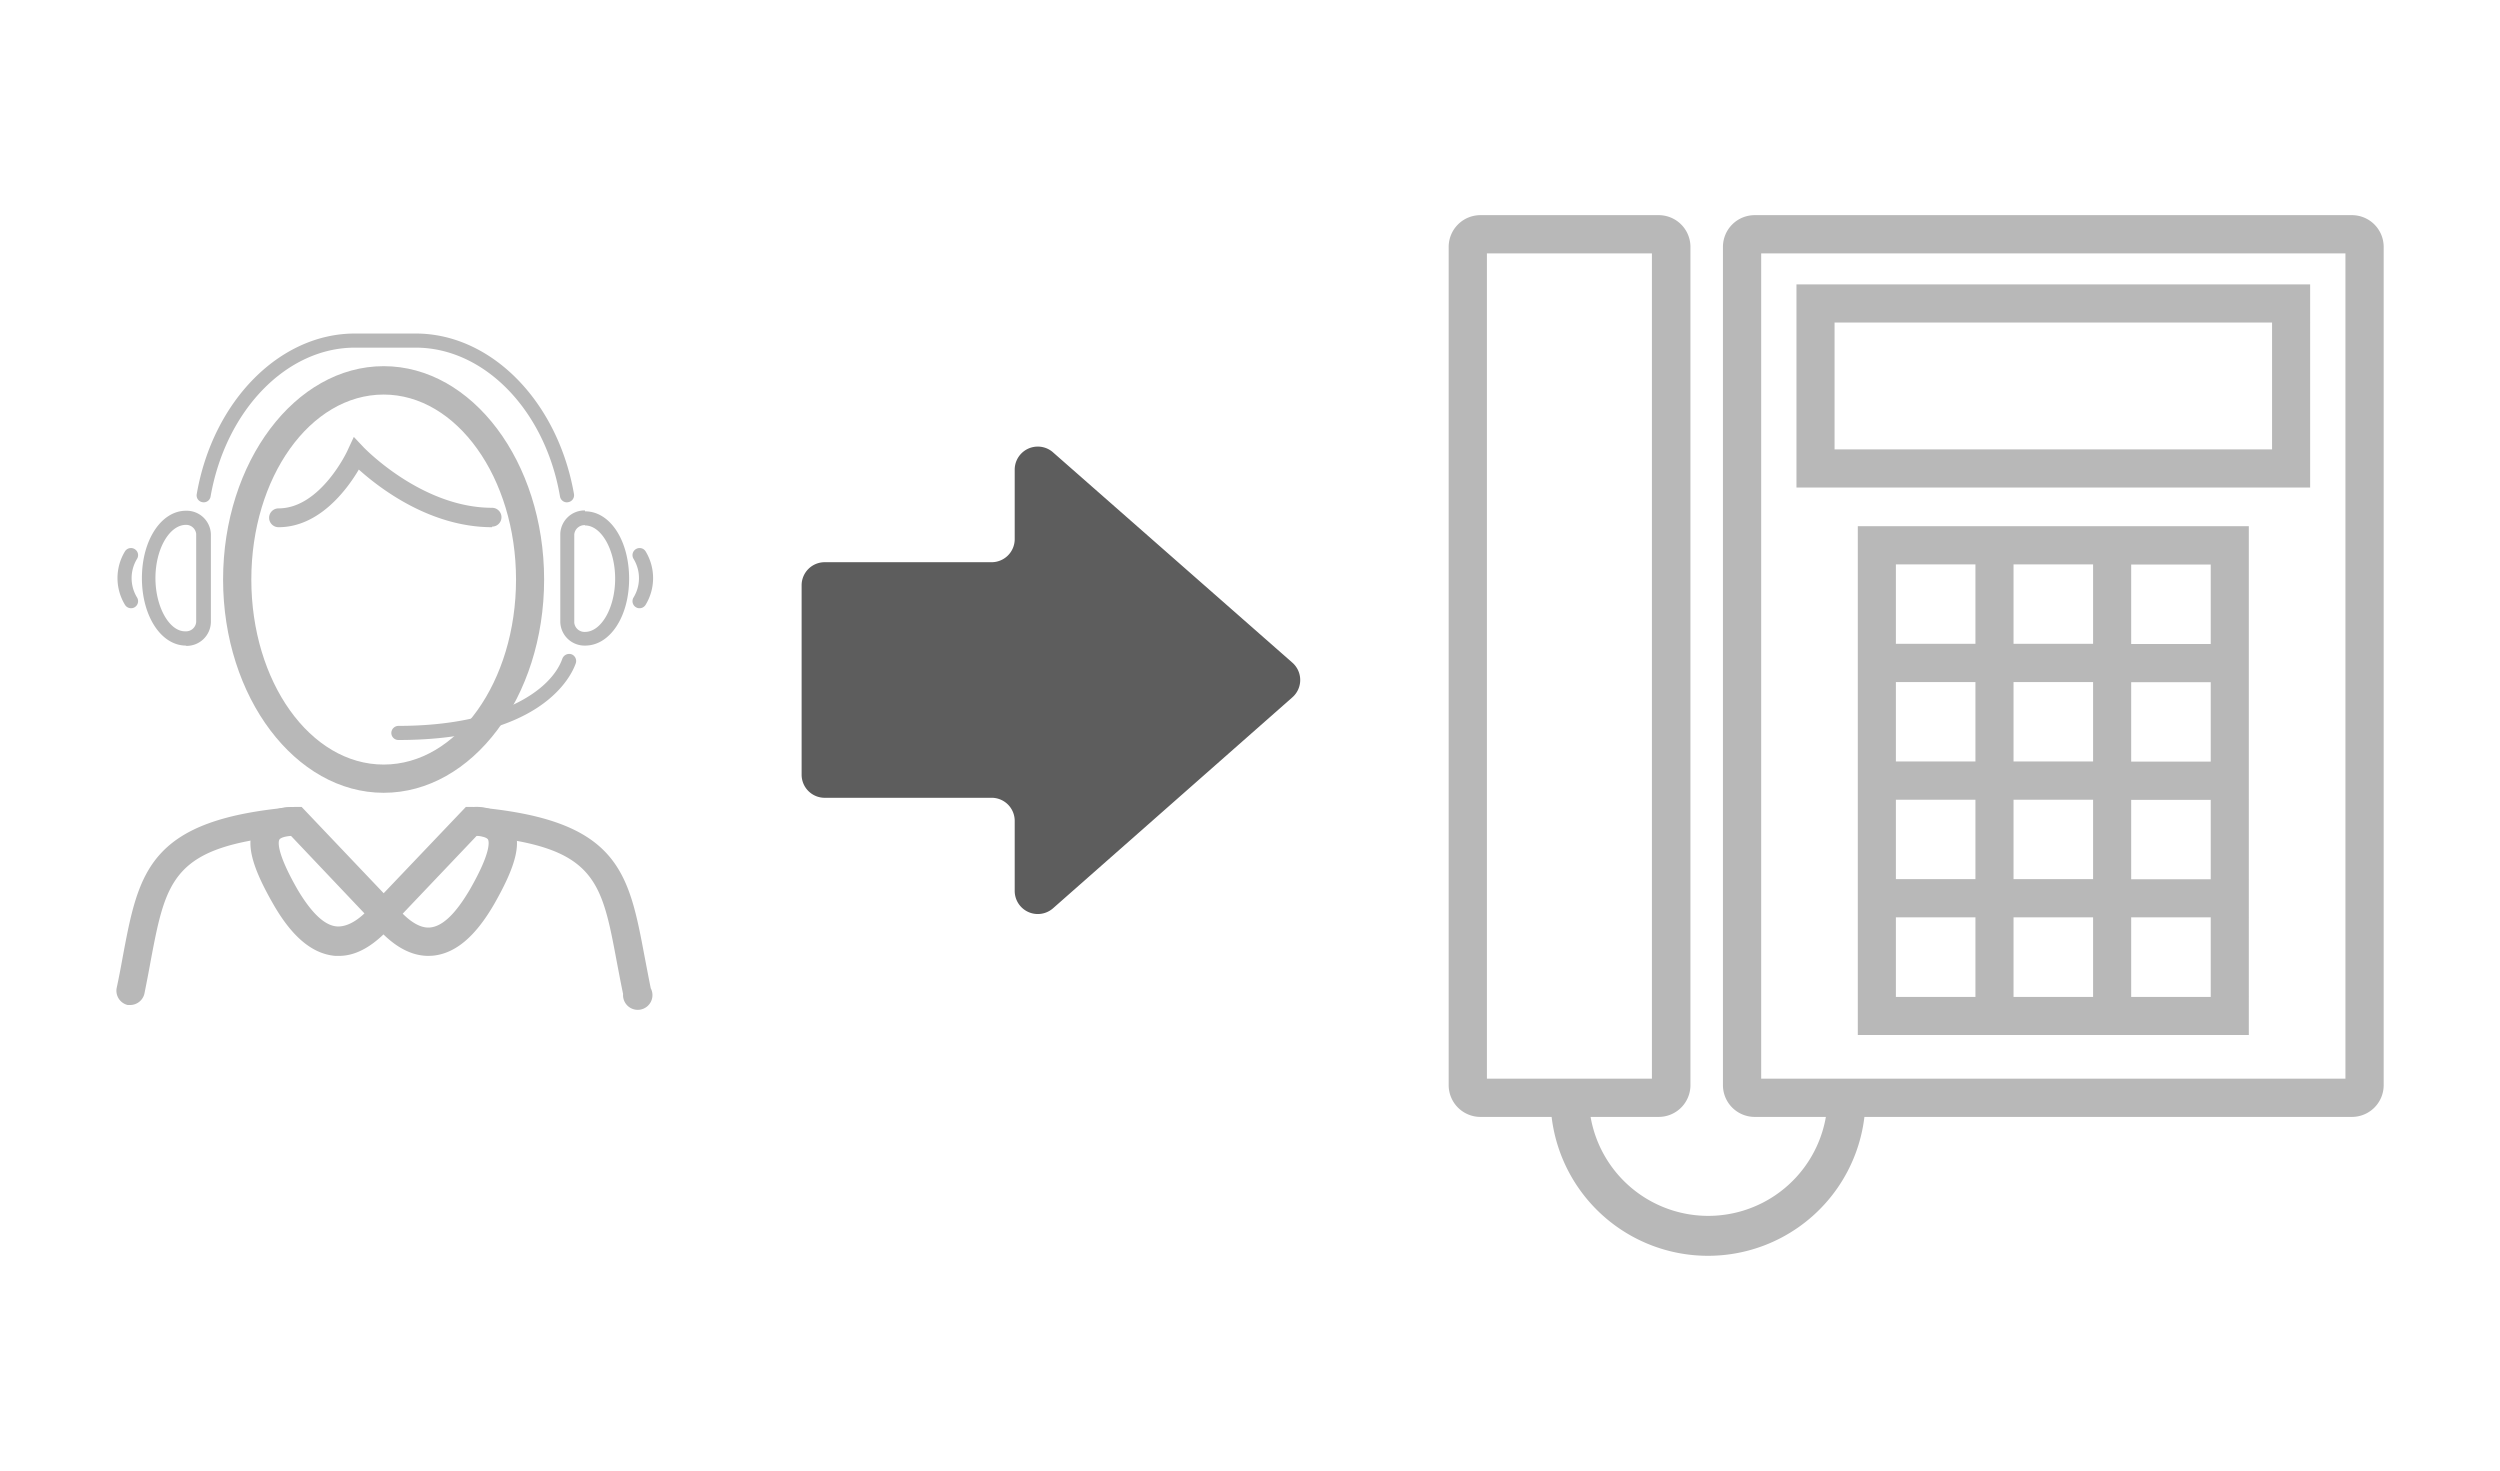
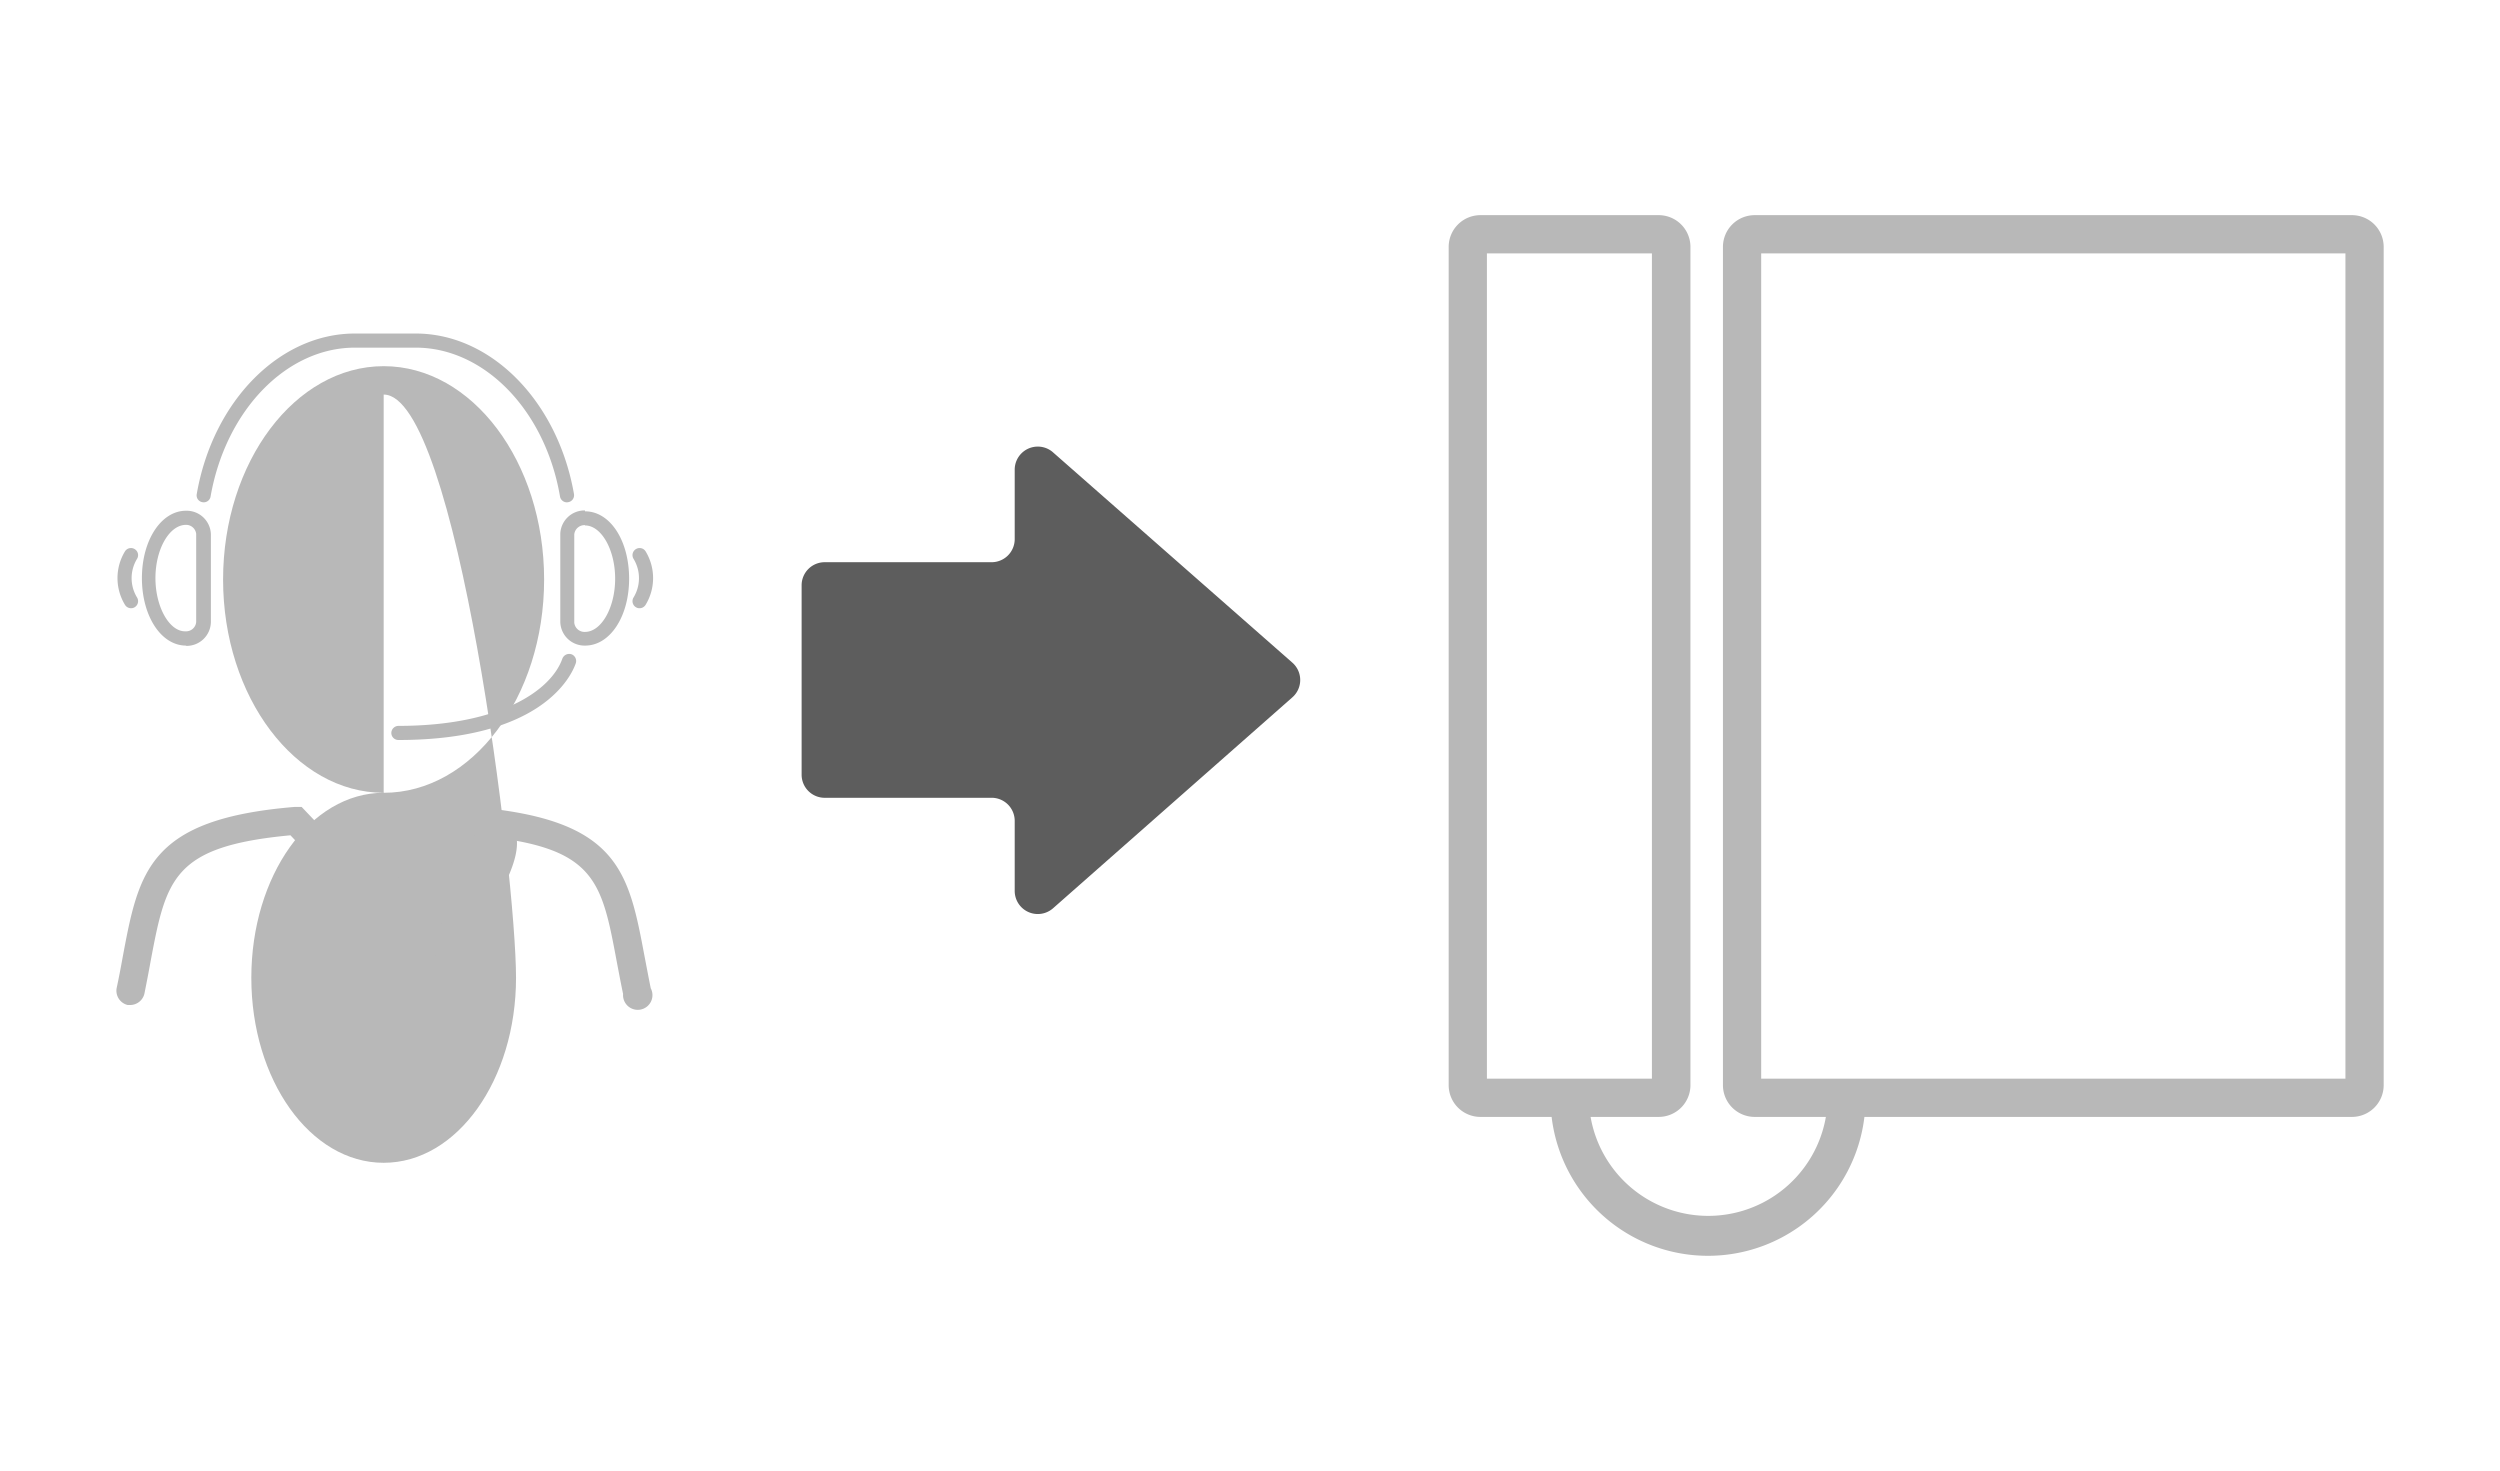
<svg xmlns="http://www.w3.org/2000/svg" viewBox="0 0 170 100">
  <defs>
    <style>.cls-1{fill:#5d5d5d;}.cls-2{fill:#b8b8b8;}</style>
  </defs>
  <title>ico_option_10</title>
  <g id="レイヤー_1" data-name="レイヤー 1">
    <path class="cls-1" d="M87.88,45.06,71.56,30.72A1.57,1.57,0,0,0,69,31.9v4.76a1.57,1.57,0,0,1-1.57,1.57H56.08a1.57,1.57,0,0,0-1.57,1.57V52.68a1.57,1.57,0,0,0,1.57,1.57h11.3A1.57,1.57,0,0,1,69,55.82v4.76a1.57,1.57,0,0,0,2.61,1.18L87.88,47.42A1.57,1.57,0,0,0,87.88,45.06Z" />
    <path class="cls-2" d="M27.09,50.32a.48.48,0,0,1-.48-.48.49.49,0,0,1,.48-.48c7,0,10.41-2.46,11.15-4.57a.5.5,0,0,1,.62-.3.49.49,0,0,1,.29.62C38.84,46,36.82,50.32,27.09,50.32Z" />
    <path class="cls-2" d="M12.65,43.9h0c-1.69,0-3-2-3-4.59s1.32-4.58,3-4.58l0,.64v-.64a1.65,1.65,0,0,1,1.69,1.59v6a1.65,1.65,0,0,1-1.68,1.6Zm0-8.21c-1.14,0-2.08,1.66-2.08,3.62s.94,3.61,2,3.62h.05a.69.69,0,0,0,.72-.63v-6A.69.69,0,0,0,12.64,35.69Z" />
    <path class="cls-2" d="M39.79,43.9h0a1.65,1.65,0,0,1-1.69-1.6v-6a1.65,1.65,0,0,1,1.68-1.59v1a.7.7,0,0,0-.73.63v6a.7.7,0,0,0,.73.63h0c1.11,0,2.05-1.65,2.05-3.62s-.94-3.62-2.05-3.62l0-.64v-.32h0c1.72,0,3,2,3,4.58S41.48,43.9,39.79,43.9Z" />
    <path class="cls-2" d="M43.49,41.36a.45.45,0,0,1-.25-.07.48.48,0,0,1-.16-.66,2.52,2.52,0,0,0,0-2.63.48.48,0,0,1,.16-.66.48.48,0,0,1,.66.15,3.5,3.5,0,0,1,0,3.64A.48.48,0,0,1,43.49,41.36Z" />
    <path class="cls-2" d="M8.91,41.36a.48.48,0,0,1-.41-.23,3.5,3.5,0,0,1,0-3.64.48.48,0,0,1,.66-.15.48.48,0,0,1,.16.66,2.52,2.52,0,0,0,0,2.63.48.48,0,0,1-.16.66A.45.45,0,0,1,8.91,41.36Z" />
    <path class="cls-2" d="M38.55,34.16a.48.48,0,0,1-.47-.4c-1-5.86-5.15-10.12-9.81-10.12H24.13c-4.65,0-8.78,4.26-9.81,10.12a.47.47,0,0,1-.55.39.47.47,0,0,1-.39-.56c1.1-6.32,5.63-10.91,10.75-10.91h4.14c5.12,0,9.65,4.59,10.76,10.91a.48.48,0,0,1-.4.56Z" />
-     <path class="cls-2" d="M26.09,53.91c-6,0-10.92-6.51-10.92-14.5S20.07,24.9,26.09,24.9,37,31.41,37,39.41,32.11,53.91,26.09,53.91Zm0-27.08c-5,0-9,5.64-9,12.58s4,12.58,9,12.58,9-5.65,9-12.58S31.05,26.83,26.09,26.83Z" />
+     <path class="cls-2" d="M26.09,53.91c-6,0-10.92-6.51-10.92-14.5S20.07,24.9,26.09,24.9,37,31.41,37,39.41,32.11,53.91,26.09,53.91Zc-5,0-9,5.64-9,12.58s4,12.58,9,12.58,9-5.65,9-12.58S31.05,26.83,26.09,26.83Z" />
    <path class="cls-2" d="M8.88,68.34l-.2,0a1,1,0,0,1-.75-1.14c.16-.74.29-1.44.41-2.1,1.1-5.87,1.77-9.41,11.71-10.23l.46,0,5.58,5.87,5.59-5.87.45,0c9.95.82,10.61,4.36,11.71,10.22.13.67.26,1.37.41,2.11a1,1,0,1,1-1.88.39c-.16-.76-.29-1.47-.42-2.14-1.06-5.69-1.48-7.88-9.52-8.63l-6.34,6.67L19.75,56.8c-8,.75-8.45,2.94-9.52,8.63-.12.67-.26,1.39-.41,2.14A1,1,0,0,1,8.88,68.34Z" />
    <path class="cls-2" d="M29.13,65c-1.3,0-2.57-.77-3.79-2.27a1,1,0,0,1,.15-1.36,1,1,0,0,1,1.35.15c.6.75,1.51,1.63,2.4,1.55s1.78-1,2.71-2.58c1.52-2.65,1.29-3.31,1.23-3.41s-.36-.26-1.13-.26a1,1,0,0,1,0-1.93,3,3,0,0,1,2.79,1.22c.66,1.13.3,2.67-1.22,5.34-1.3,2.26-2.68,3.41-4.23,3.54Z" />
-     <path class="cls-2" d="M23.06,65H22.8c-1.55-.13-2.94-1.28-4.23-3.54-1.53-2.67-1.88-4.21-1.23-5.34a3,3,0,0,1,2.79-1.22,1,1,0,0,1,0,1.93c-.77,0-1.07.16-1.13.26s-.28.76,1.24,3.41C21.17,62.06,22.1,63,23,63s1.79-.8,2.39-1.55a1,1,0,1,1,1.5,1.21C25.63,64.18,24.35,65,23.06,65Z" />
-     <path class="cls-2" d="M33.46,35.85c-4.23,0-7.68-2.68-9.06-3.92-.79,1.34-2.68,3.92-5.46,3.92a.64.64,0,0,1,0-1.28c2.86,0,4.7-3.92,4.72-4l.4-.86.65.69s3.93,4.13,8.75,4.13a.64.64,0,0,1,0,1.28Z" />
    <path class="cls-2" d="M159.93,14.63H119.32a2.16,2.16,0,0,0-2.16,2.16v57a2.16,2.16,0,0,0,2.16,2.16h4.84a8.12,8.12,0,0,1-16,0h4.63a2.16,2.16,0,0,0,2.16-2.16v-57a2.16,2.16,0,0,0-2.16-2.16H100.67a2.16,2.16,0,0,0-2.16,2.16v57a2.16,2.16,0,0,0,2.16,2.16h4.84a10.71,10.71,0,0,0,21.27,0h33.15a2.16,2.16,0,0,0,2.16-2.16v-57A2.16,2.16,0,0,0,159.93,14.63Zm-58.82,2.6h11.22V73.35H101.11Zm58.38,56.12H119.76V17.23h39.73Z" />
-     <path class="cls-2" d="M142.33,35.78h-16v34.6h26.59V35.78H142.33Zm-5.41,2.6h5.41v5.4h-5.41Zm5.41,13.4h-5.41v-5.4h5.41Zm0,8h-5.41v-5.4h5.41Zm-13.41-21.4h5.41v5.4h-5.41Zm0,8h5.41v5.4h-5.41Zm0,8h5.41v5.4h-5.41Zm5.41,13.41h-5.41V62.38h5.41Zm8,0h-5.41V62.38h5.41Zm8,0h-5.41V62.38h5.41Zm0-8h-5.41v-5.4h5.41Zm0-8h-5.41v-5.4h5.41Zm0-13.4v5.4h-5.41v-5.4Z" />
-     <path class="cls-2" d="M157.09,19.34H122.16V33.15h34.93ZM154.5,30.56H124.75V21.93H154.5Z" />
  </g>
</svg>